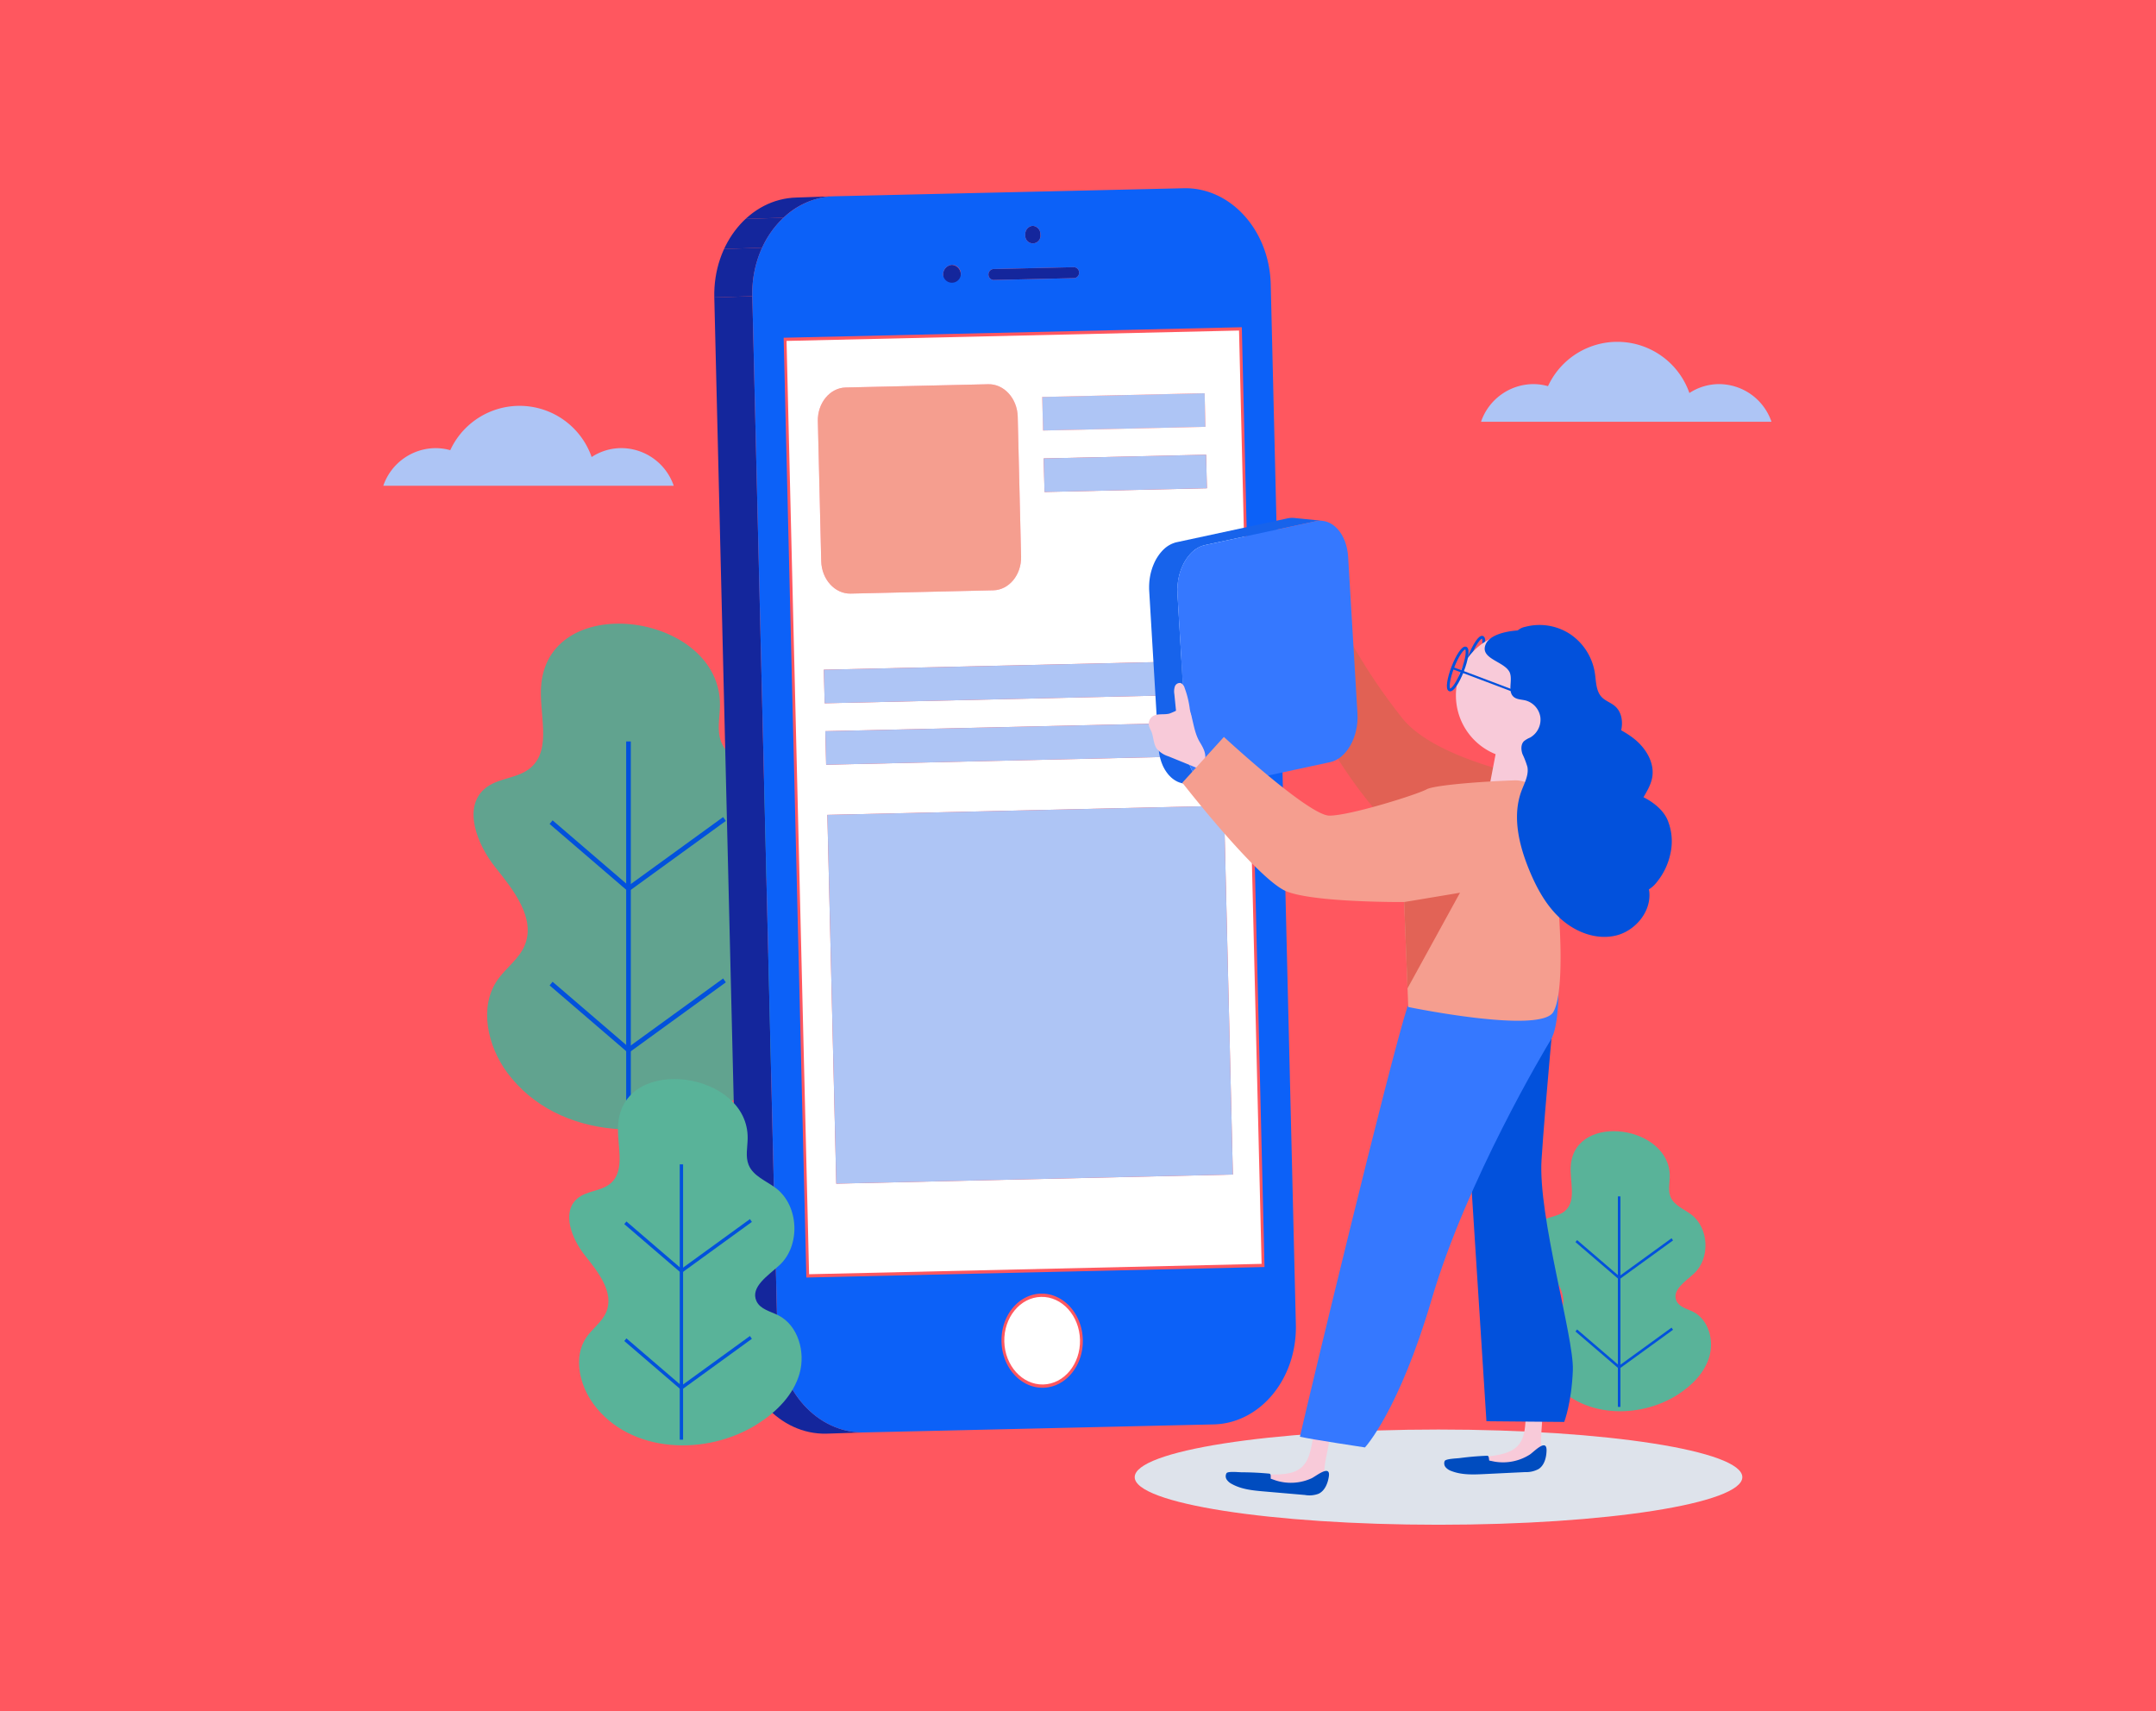
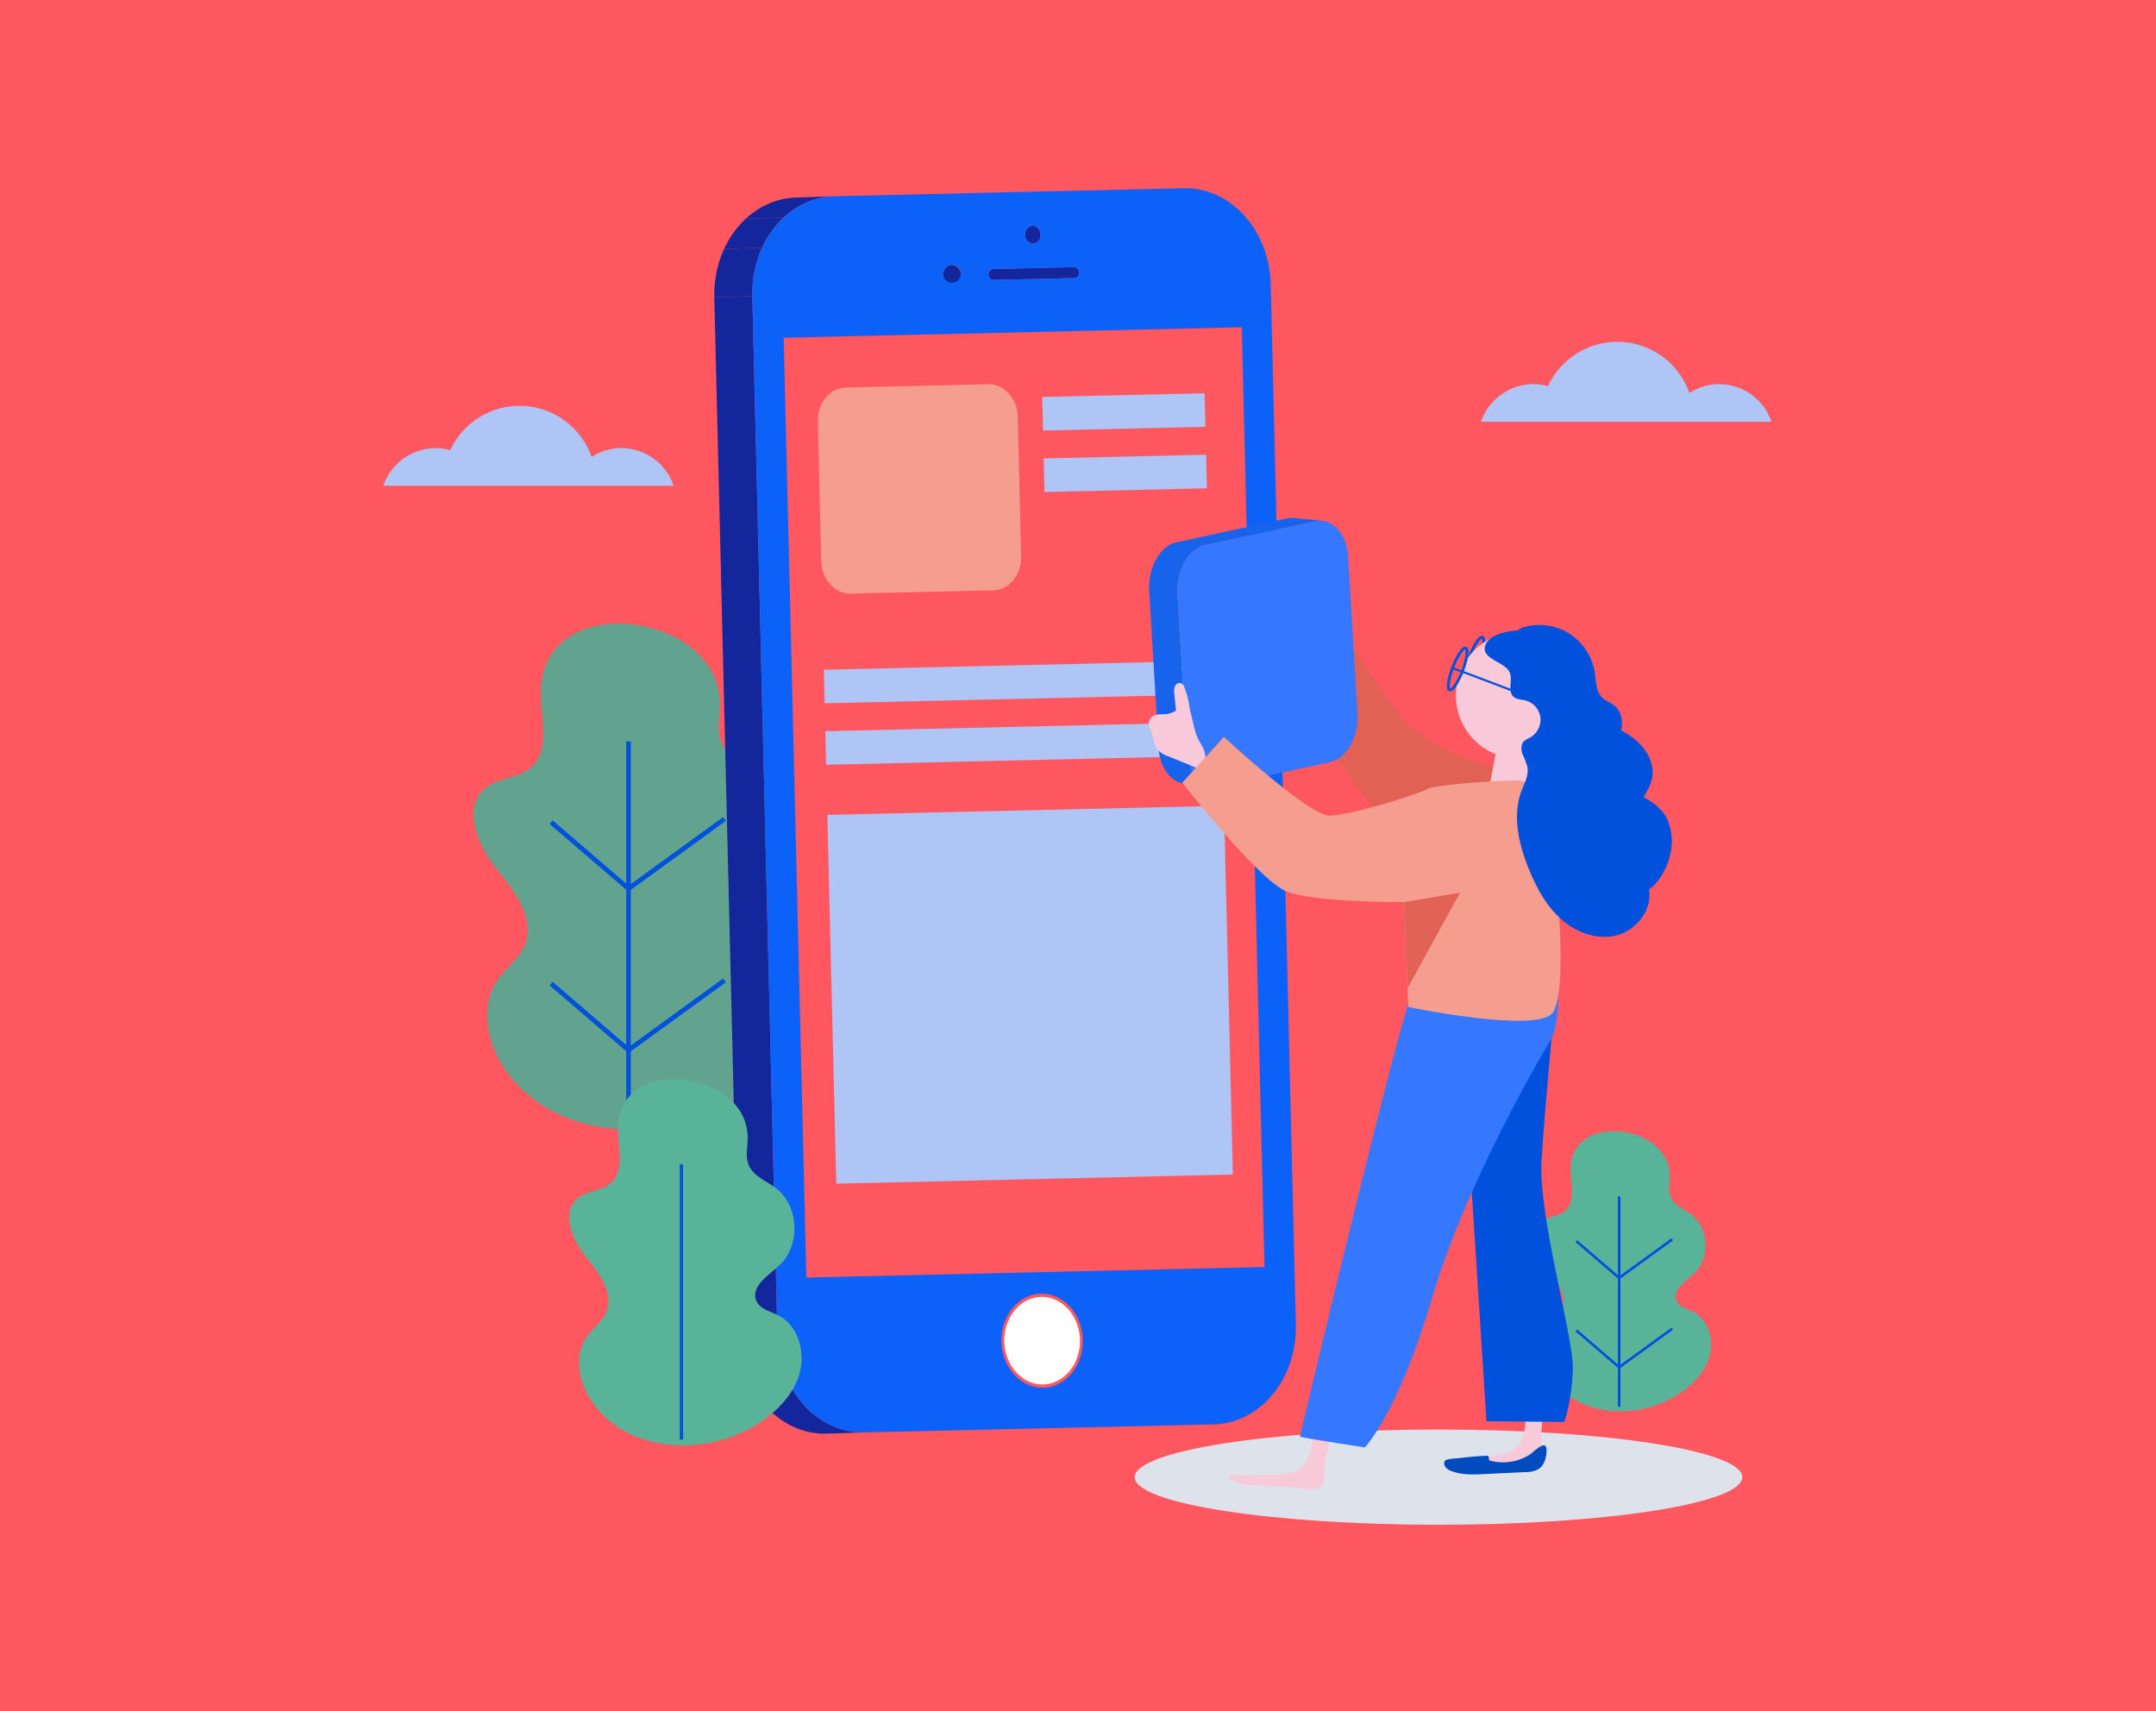
<svg xmlns="http://www.w3.org/2000/svg" width="630" height="500" viewBox="0 0 630 500">
  <rect x="0" y="0" width="630" height="500" fill="#333333" stroke="none" />
  <defs>
    <clipPath id="clip-path">
      <path id="Path_6144" data-name="Path 6144" d="M115.365,116.27H130v16.208H115.365Zm0,0" transform="translate(-115.365 -116.27)" />
    </clipPath>
    <clipPath id="clip-path-2">
      <path id="Path_6143" data-name="Path 6143" d="M150.441,107.052l.448-.015-.448.015m-10.662.36c-13.654.312-24.417,13.378-24.036,29.2l11.115-.37c-.381-15.643,10.147-28.6,23.583-29.187Zm0,0" transform="translate(-115.733 -107.037)" />
    </clipPath>
    <clipPath id="clip-path-3">
      <path id="Path_6147" data-name="Path 6147" d="M116.99,110.457H136.5v11.221H116.99Zm0,0" transform="translate(-116.99 -110.457)" />
    </clipPath>
    <clipPath id="clip-path-5">
      <path id="Path_6150" data-name="Path 6150" d="M121.052,106.3H149.1v8.727H121.052Zm0,0" transform="translate(-121.052 -106.304)" />
    </clipPath>
    <clipPath id="clip-path-7">
      <path id="Path_6154" data-name="Path 6154" d="M120.24,328.878h37.809v28.676H120.24Zm0,0" transform="translate(-120.24 -328.878)" />
    </clipPath>
    <clipPath id="clip-path-8">
      <path id="Path_6153" data-name="Path 6153" d="M120.633,329.323c.382,15.809,11.768,28.378,25.418,28.063l11.116-.365c-13.655.312-25.037-12.258-25.418-28.067Zm0,0" transform="translate(-120.633 -328.953)" />
    </clipPath>
    <clipPath id="clip-path-9">
      <path id="Path_6184" data-name="Path 6184" d="M249.416,242.506h18.295v28.676H249.416Zm0,0" transform="translate(-249.416 -242.506)" />
    </clipPath>
    <clipPath id="clip-path-10">
      <path id="Path_6183" data-name="Path 6183" d="M250.016,245.323,251,270.536,266.338,242.6Zm0,0" transform="translate(-250.016 -242.6)" />
    </clipPath>
    <clipPath id="clip-path-11">
      <path id="Path_6182" data-name="Path 6182" d="M251.595,273.608l19.777-2.849-4.088-29.693-19.78,2.849Zm0,0" transform="translate(-247.503 -241.066)" />
    </clipPath>
    <linearGradient id="linear-gradient" x1="-0.001" x2="0.002" gradientUnits="objectBoundingBox">
      <stop offset="0" stop-color="#d37897" />
      <stop offset="0.25" stop-color="#d37897" />
      <stop offset="0.266" stop-color="#d37897" />
      <stop offset="0.273" stop-color="#d37896" />
      <stop offset="0.281" stop-color="#d37795" />
      <stop offset="0.289" stop-color="#d47794" />
      <stop offset="0.297" stop-color="#d47794" />
      <stop offset="0.305" stop-color="#d47793" />
      <stop offset="0.313" stop-color="#d47692" />
      <stop offset="0.32" stop-color="#d47691" />
      <stop offset="0.328" stop-color="#d57690" />
      <stop offset="0.336" stop-color="#d57690" />
      <stop offset="0.344" stop-color="#d5758f" />
      <stop offset="0.352" stop-color="#d5758e" />
      <stop offset="0.359" stop-color="#d5758d" />
      <stop offset="0.367" stop-color="#d5758c" />
      <stop offset="0.375" stop-color="#d6748c" />
      <stop offset="0.383" stop-color="#d6748b" />
      <stop offset="0.391" stop-color="#d6748a" />
      <stop offset="0.398" stop-color="#d67489" />
      <stop offset="0.406" stop-color="#d67389" />
      <stop offset="0.414" stop-color="#d77388" />
      <stop offset="0.422" stop-color="#d77387" />
      <stop offset="0.43" stop-color="#d77386" />
      <stop offset="0.438" stop-color="#d77285" />
      <stop offset="0.445" stop-color="#d77285" />
      <stop offset="0.453" stop-color="#d77284" />
      <stop offset="0.461" stop-color="#d87283" />
      <stop offset="0.469" stop-color="#d87182" />
      <stop offset="0.477" stop-color="#d87181" />
      <stop offset="0.484" stop-color="#d87181" />
      <stop offset="0.492" stop-color="#d87180" />
      <stop offset="0.5" stop-color="#d9707f" />
      <stop offset="0.508" stop-color="#d9707e" />
      <stop offset="0.516" stop-color="#d9707e" />
      <stop offset="0.523" stop-color="#d9707d" />
      <stop offset="0.531" stop-color="#d96f7c" />
      <stop offset="0.539" stop-color="#d96f7b" />
      <stop offset="0.547" stop-color="#da6f7a" />
      <stop offset="0.555" stop-color="#da6f7a" />
      <stop offset="0.563" stop-color="#da6e79" />
      <stop offset="0.57" stop-color="#da6e78" />
      <stop offset="0.578" stop-color="#da6e77" />
      <stop offset="0.586" stop-color="#da6e77" />
      <stop offset="0.594" stop-color="#db6d76" />
      <stop offset="0.602" stop-color="#db6d75" />
      <stop offset="0.609" stop-color="#db6d74" />
      <stop offset="0.617" stop-color="#db6c73" />
      <stop offset="0.625" stop-color="#db6c73" />
      <stop offset="0.633" stop-color="#dc6c72" />
      <stop offset="0.641" stop-color="#dc6c71" />
      <stop offset="0.648" stop-color="#dc6b70" />
      <stop offset="0.656" stop-color="#dc6b6f" />
      <stop offset="0.664" stop-color="#dc6b6f" />
      <stop offset="0.672" stop-color="#dc6b6e" />
      <stop offset="0.68" stop-color="#dd6a6d" />
      <stop offset="0.688" stop-color="#dd6a6c" />
      <stop offset="0.695" stop-color="#dd6a6c" />
      <stop offset="0.703" stop-color="#dd6a6b" />
      <stop offset="0.711" stop-color="#dd696a" />
      <stop offset="0.719" stop-color="#de6969" />
      <stop offset="0.727" stop-color="#de6968" />
      <stop offset="0.734" stop-color="#de6968" />
      <stop offset="0.742" stop-color="#de6867" />
      <stop offset="0.75" stop-color="#de6866" />
      <stop offset="0.758" stop-color="#de6865" />
      <stop offset="0.766" stop-color="#df6864" />
      <stop offset="0.773" stop-color="#df6764" />
      <stop offset="0.781" stop-color="#df6763" />
      <stop offset="0.789" stop-color="#df6762" />
      <stop offset="0.797" stop-color="#df6761" />
      <stop offset="0.805" stop-color="#e06661" />
      <stop offset="0.813" stop-color="#e06660" />
      <stop offset="0.82" stop-color="#e0665f" />
      <stop offset="0.828" stop-color="#e0665e" />
      <stop offset="0.836" stop-color="#e0655d" />
      <stop offset="0.844" stop-color="#e0655d" />
      <stop offset="0.852" stop-color="#e1655c" />
      <stop offset="0.859" stop-color="#e1655b" />
      <stop offset="0.867" stop-color="#e1645a" />
      <stop offset="0.875" stop-color="#e16459" />
      <stop offset="0.883" stop-color="#e16459" />
      <stop offset="0.891" stop-color="#e26458" />
      <stop offset="0.898" stop-color="#e26357" />
      <stop offset="0.906" stop-color="#e26356" />
      <stop offset="0.938" stop-color="#e26356" />
      <stop offset="1" stop-color="#e26356" />
    </linearGradient>
    <clipPath id="clip-custom_20">
      <rect width="630" height="500" />
    </clipPath>
  </defs>
  <g id="custom_20" data-name="custom – 20" clip-path="url(#clip-custom_20)">
    <rect width="630" height="500" fill="#ff575f" />
    <g id="mobile-application-development" transform="translate(98.252 45.066)">
      <path id="Path_6136" data-name="Path 6136" d="M248.564,203.227c-.471,4.69,1.815,10.452-1.681,13.526-2.093,1.839-5.389,1.615-7.491,3.442-3.553,3.088-1.2,9.028,1.749,12.711s6.566,8.251,4.736,12.628c-.929,2.226-3.069,3.648-4.426,5.625-3.017,4.393-1.558,10.671,1.606,14.952,8.152,11.036,25.23,11.7,36.7,4.369,4.158-2.659,7.932-6.4,9.3-11.226s-.338-10.753-4.73-12.984c-1.777-.9-4.053-1.354-4.9-3.186-1.44-3.141,2.611-5.7,5.131-8.021,4.763-4.384,4.373-13.262-.758-17.186-2.177-1.666-5.116-2.689-6.14-5.26-.725-1.827-.23-3.882-.2-5.849.243-14.9-27.353-18.9-28.9-3.541" transform="translate(112.204 91.999)" fill="#59b399" />
      <path id="Path_6137" data-name="Path 6137" d="M254.807,267.677h-.754V206.168h.754Zm0,0" transform="translate(120.45 98.36)" fill="#0251dc" />
      <path id="Path_6138" data-name="Path 6138" d="M258.542,226.382,245.8,215.438l.48-.59,12.3,10.564,15.289-11.094.438.628Zm0,26.114L245.8,241.552l.48-.588,12.3,10.563,15.289-11.094.438.623Zm0,0" transform="translate(116.314 102.445)" fill="#0251dc" />
      <path id="Path_6139" data-name="Path 6139" d="M51.116,112.3c-.853,8.464,3.273,18.878-3.04,24.43-3.779,3.327-9.733,2.917-13.535,6.22-6.413,5.571-2.172,16.3,3.159,22.958s11.863,14.9,8.557,22.811c-1.677,4.014-5.537,6.586-7.99,10.156-5.446,7.933-2.821,19.28,2.891,27.015,14.732,19.929,45.581,21.127,66.3,7.884,7.514-4.8,14.337-11.572,16.809-20.27s-.609-19.428-8.542-23.455c-3.213-1.632-7.328-2.444-8.853-5.762-2.6-5.669,4.717-10.3,9.272-14.484,8.608-7.919,7.9-23.948-1.368-31.043-3.93-3.005-9.248-4.857-11.091-9.5-1.311-3.3-.42-7.012-.362-10.569.438-26.908-49.41-34.135-52.207-6.389" transform="translate(8.803 42.483)" fill="#61a38f" />
      <path id="Path_6140" data-name="Path 6140" d="M62.383,296.579H61.024V117.616h1.359Zm0,0" transform="translate(23.697 53.974)" fill="#0251dc" />
      <path id="Path_6141" data-name="Path 6141" d="M69.138,154.125,46.12,134.355l.872-1.063,22.217,19.079,27.62-20.037.785,1.13Zm0,47.169L46.12,181.524l.872-1.061L69.209,199.54,96.829,179.5l.785,1.13Zm0,0" transform="translate(16.226 61.351)" fill="#0251dc" />
      <g id="Group_183" data-name="Group 183" transform="translate(109.91 26.141)" clip-path="url(#clip-path)">
        <g id="Group_182" data-name="Group 182" transform="translate(0.552 -13.86)" clip-path="url(#clip-path-2)">
          <path id="Path_6142" data-name="Path 6142" d="M126.858,131.219l-11.115.37a32.018,32.018,0,0,1,2.854-14.163l11.115-.374a31.994,31.994,0,0,0-2.854,14.167" transform="translate(-115.733 -102.017)" fill="#14269c" />
        </g>
      </g>
      <g id="Group_185" data-name="Group 185" transform="translate(112.349 17.414)" clip-path="url(#clip-path-3)">
        <g id="Group_184" data-name="Group 184" transform="translate(-1.887 -5.133)" clip-path="url(#clip-path-2)">
          <path id="Path_6145" data-name="Path 6145" d="M128.755,119.978l-11.115.375a27.948,27.948,0,0,1,6.265-8.771l11.115-.37a27.9,27.9,0,0,0-6.265,8.766" transform="translate(-114.777 -104.945)" fill="#14269c" />
        </g>
      </g>
      <g id="Group_187" data-name="Group 187" transform="translate(118.447 11.18)" clip-path="url(#clip-path-5)">
        <g id="Group_186" data-name="Group 186" transform="translate(-7.985 1.101)" clip-path="url(#clip-path-2)">
          <path id="Path_6148" data-name="Path 6148" d="M132.928,113.3l-11.115.37a22.541,22.541,0,0,1,14.918-6.268l11.115-.37a22.529,22.529,0,0,0-14.916,6.268" transform="translate(-112.685 -107.037)" fill="#14269c" />
        </g>
      </g>
      <path id="Path_6151" data-name="Path 6151" d="M96.639,334.9l-11.115.371L78.178,31.32l11.109-.369Zm0,0" transform="translate(32.295 10.534)" fill="#14269c" />
      <g id="Group_189" data-name="Group 189" transform="translate(117.228 345.317)" clip-path="url(#clip-path-7)">
        <g id="Group_188" data-name="Group 188" transform="translate(0.59 0.112)" clip-path="url(#clip-path-8)">
          <path id="Path_6152" data-name="Path 6152" d="M157.166,357.015l-11.116.374c-13.649.312-25.036-12.258-25.418-28.066l11.116-.37c.381,15.809,11.767,28.379,25.418,28.062" transform="translate(-120.633 -328.953)" fill="#14269c" />
        </g>
      </g>
      <path id="Path_6155" data-name="Path 6155" d="M189.46,49.838l.239,9.809-47.453,1.091-.239-9.809Zm0,0" transform="translate(64.288 20.001)" fill="#aec5f5" />
      <path id="Path_6156" data-name="Path 6156" d="M148.144,48.087c4.6-.107,8.467,4.158,8.6,9.483l.985,40.88c.129,5.323-3.525,9.755-8.122,9.859l-41.692.959c-4.594.1-8.462-4.155-8.59-9.477l-.986-40.877c-.129-5.323,3.525-9.764,8.122-9.872Zm0,0" transform="translate(42.396 19.122)" fill="#f59e8f" />
-       <path id="Path_6157" data-name="Path 6157" d="M166.952,57.046l.24,9.809,47.451-1.091-.239-9.809-47.453,1.091m.435,17.961.237,9.809,47.453-1.085-.24-9.809-47.451,1.085m53.446,68.847-.237-9.809-117.454,2.7.237,9.808,117.454-2.7m.434,17.962-.239-9.809-117.454,2.7.24,9.809,117.452-2.7M101.387,64.152l.986,40.877c.128,5.322,3.993,9.578,8.595,9.477l41.688-.961c4.6-.1,8.251-4.534,8.122-9.857l-.985-40.876c-.129-5.323-4-9.594-8.6-9.488l-41.686.955c-4.6.108-8.252,4.549-8.123,9.872M222.662,284.259,220.055,176.5l-115.891,2.663,2.606,107.765,115.891-2.665m1.8-246.625,6.593,272.721L98.827,313.388,92.24,40.669Zm0,0" transform="translate(39.343 13.884)" fill="#fff" />
      <path id="Path_6158" data-name="Path 6158" d="M189.749,61.806l.239,9.809L142.533,72.7l-.237-9.809Zm0,0" transform="translate(64.433 26)" fill="#aec5f5" />
      <path id="Path_6159" data-name="Path 6159" d="M144.456,17.26a2.407,2.407,0,0,1,2.258,2.509,2.227,2.227,0,1,1-4.406.1,2.4,2.4,0,0,1,2.147-2.611m12.154,12.074a1.617,1.617,0,0,1,.077,3.2l-23.721.545a1.617,1.617,0,0,1-.077-3.2Zm0,0" transform="translate(59.044 3.672)" fill="#14269c" />
      <path id="Path_6160" data-name="Path 6160" d="M145.375,225.731c6.1-.14,11.2,5.486,11.367,12.547s-4.654,12.906-10.749,13.047-11.195-5.484-11.366-12.535c-.167-7.068,4.654-12.921,10.749-13.058" transform="translate(60.587 108.164)" fill="#fff" />
      <path id="Path_6161" data-name="Path 6161" d="M125.226,24.858a2.8,2.8,0,0,1,2.648,2.923,2.6,2.6,0,1,1-5.149.116,2.8,2.8,0,0,1,2.5-3.039" transform="translate(54.623 7.48)" fill="#14269c" />
      <path id="Path_6162" data-name="Path 6162" d="M216.079,130.132l2.6,107.763L102.789,240.56,100.183,132.8Zm0,0" transform="translate(43.325 60.248)" fill="#aec5f5" />
      <path id="Path_6163" data-name="Path 6163" d="M167.5,20.932a2.4,2.4,0,0,0-2.15,2.612,2.228,2.228,0,1,0,4.408-.1,2.4,2.4,0,0,0-2.258-2.507m-23.651,11.4a2.8,2.8,0,0,0-2.507,3.039,2.606,2.606,0,1,0,2.507-3.039m12.082,1.213a1.617,1.617,0,0,0,.077,3.2l23.721-.545a1.617,1.617,0,0,0-.077-3.2l-23.72.545M170.606,360.44c6.545-.152,11.725-6.44,11.545-14.017s-5.666-13.622-12.213-13.477-11.725,6.434-11.539,14.026c.18,7.574,5.66,13.613,12.205,13.466m64.643-35.275L228.611,50.553,94.739,53.626l6.635,274.611,133.873-3.073M211.644,9.94c13.649-.311,25.036,12.25,25.422,28.067l7.341,303.95c.386,15.808-10.381,28.885-24.03,29.2L118.349,373.5c-13.649.317-25.036-12.253-25.416-28.063L85.58,41.485C85.2,25.667,95.967,12.6,109.615,12.283Zm0,0" transform="translate(36 0)" fill="#0c61f8" />
      <path id="Path_6164" data-name="Path 6164" d="M216.955,101.855l.233,9.809-117.449,2.7-.237-9.808Zm.432,17.962.239,9.809-117.454,2.7-.239-9.809Zm0,0" transform="translate(42.983 46.074)" fill="#aec5f5" />
      <path id="Path_6165" data-name="Path 6165" d="M337.558,265.463c0,7.68-39.748,13.909-88.777,13.909s-88.773-6.23-88.773-13.909,39.748-13.915,88.773-13.915,88.777,6.23,88.777,13.915" transform="translate(73.311 121.106)" fill="#dee3eb" />
      <path id="Path_6166" data-name="Path 6166" d="M267.736,174.7l-4.774-36.36s-30.835-5.319-40.816-17.947A168.717,168.717,0,0,1,207.329,98.4l-15.388,12.1s16.569,42.347,48.528,58.078" transform="translate(89.317 44.344)" fill="#e16154" />
      <path id="Path_6167" data-name="Path 6167" d="M213.457,74.962l-8.251-.838a7.122,7.122,0,0,0-.791-.03l-.072.015a5.721,5.721,0,0,0-1.063.128l-32.467,6.988c-.125.03-.254.06-.377.093-.072.02-.143.054-.21.078q-.305.095-.6.219a7.039,7.039,0,0,0-.953.477c-.071.045-.15.078-.228.126-.029.015-.047.039-.075.054a9.415,9.415,0,0,0-.905.673c-.045.033-.081.078-.12.111a9.962,9.962,0,0,0-.724.706c-.09.093-.171.2-.258.293q-.282.325-.542.668c-.077.107-.158.213-.234.326q-.3.427-.568.877c-.033.054-.071.1-.1.156a.235.235,0,0,0-.02.039c-.2.36-.4.74-.576,1.129-.048.108-.09.215-.138.321-.123.293-.248.59-.357.9-.02.06-.048.117-.072.176s-.029.117-.047.176a16.482,16.482,0,0,0-.5,1.786c-.006.026-.015.045-.02.069-.015.059-.015.122-.03.18-.1.506-.18,1.018-.237,1.534-.009.074-.028.141-.033.21,0,.033,0,.068,0,.1-.053.57-.077,1.148-.077,1.734,0,.053,0,.1,0,.155,0,.269.009.536.029.809l2.725,45.815c.029.458.081.9.138,1.335.011.053.011.107.02.161.015.117.042.228.062.35l.075.414c.039.191.083.375.125.564l.1.386c.053.189.11.38.165.564.039.113.068.23.105.336.077.225.158.434.243.647.03.069.053.141.081.21.114.278.239.549.372.808.029.065.066.123.095.18.105.2.21.39.32.575.057.093.114.171.167.258.1.15.2.3.3.443q.237.33.5.644t.539.579c.075.083.161.155.237.233.11.1.219.2.33.288l.255.2c.116.083.23.165.348.243a5.445,5.445,0,0,0,.634.38,3.692,3.692,0,0,0,.668.312c.09.039.176.074.266.107.149.05.3.093.453.132.075.02.152.045.228.063a5.654,5.654,0,0,0,.691.113.022.022,0,0,0,.015,0l8.251.838a5.767,5.767,0,0,1-.706-.117c-.075-.015-.147-.045-.222-.059-.153-.044-.306-.083-.458-.135-.09-.03-.177-.069-.263-.1q-.2-.079-.4-.17c-.09-.045-.18-.093-.272-.141-.125-.069-.248-.132-.368-.21-.09-.054-.176-.111-.266-.17-.114-.084-.234-.161-.348-.249l-.257-.2a9.2,9.2,0,0,1-.881-.848q-.113-.123-.219-.252c-.105-.122-.2-.249-.3-.375-.068-.089-.138-.176-.2-.269-.1-.141-.2-.291-.29-.438-.057-.087-.114-.17-.167-.263q-.172-.284-.324-.579c-.03-.059-.066-.111-.095-.17q-.2-.4-.372-.814c-.028-.069-.053-.141-.081-.21q-.131-.32-.243-.647c-.038-.107-.066-.225-.1-.336q-.095-.283-.173-.57c-.033-.12-.062-.252-.095-.38-.044-.189-.086-.375-.125-.564q-.042-.206-.075-.414-.154-.917-.219-1.847l-2.726-45.813q-.026-.481-.024-.964c0-.585.024-1.16.077-1.729.011-.107.024-.21.039-.312.057-.521.138-1.033.237-1.539.02-.083.03-.165.048-.248a16.672,16.672,0,0,1,.5-1.788c.044-.117.081-.239.12-.351.114-.306.233-.6.357-.895.047-.108.09-.215.138-.323.18-.39.371-.769.577-1.129.038-.069.081-.128.119-.191.176-.306.366-.6.567-.881.075-.113.156-.219.233-.321q.26-.345.543-.673c.086-.1.167-.2.252-.287q.348-.372.73-.712a1.323,1.323,0,0,1,.12-.107,8.9,8.9,0,0,1,.9-.677c.1-.063.206-.117.3-.18a6.5,6.5,0,0,1,.6-.321c.12-.06.239-.108.357-.156q.293-.124.6-.219c.2-.059.39-.126.59-.171l32.469-6.988a6.14,6.14,0,0,1,1.063-.126,5.506,5.506,0,0,1,.862.015Zm0,0" transform="translate(74.713 32.159)" fill="#1763eb" />
      <path id="Path_6168" data-name="Path 6168" d="M208.779,74.794c4.789-1.028,9.033,3.657,9.438,10.423l2.725,45.813c.405,6.766-3.187,13.145-7.972,14.173L180.5,152.192c-4.793,1.033-9.043-3.653-9.447-10.422l-2.726-45.815c-.405-6.765,3.189-13.14,7.981-14.172Zm0,0" transform="translate(77.467 32.439)" fill="#3578ff" />
      <path id="Path_6169" data-name="Path 6169" d="M243.711,251.308c-.152,2.561-.375,5.308-1.967,7.29-1.878,2.337-5.085,2.932-8.015,3.37l-12.791,1.925c-.221.643.518,1.183,1.151,1.4,3.15,1.091,6.59.614,9.9.263q5.755-.614,11.549-.673c1.719-.018,3.753-.174,4.625-1.689.653-1.126.353-2.543.2-3.843-.462-3.963.629-8,.071-11.951-.062-.453-.2-.983-.629-1.145a1.23,1.23,0,0,0-.676,0c-3.264.677-3.24,2.06-3.421,5.056" transform="translate(103.832 118.429)" fill="#f8cad9" />
      <path id="Path_6170" data-name="Path 6170" d="M245.205,257.361a14.623,14.623,0,0,1-10.106,2.049c-.224-.029-1.467-.306-1.69-.33-.129-.727-.062-1.437-.644-1.413q-4.008.153-7.99.682c-.842.113-4.038.186-4.384.857a1.782,1.782,0,0,0,.32,1.871,3.887,3.887,0,0,0,1.654,1.061c3.03,1.179,6.374,1.042,9.614.886q5.974-.293,11.95-.578a7.608,7.608,0,0,0,3.929-.911c1.677-1.111,2.253-3.355,2.3-5.4.072-3.72-3.8.51-4.95,1.228" transform="translate(103.505 122.647)" fill="#004cbf" />
      <path id="Path_6171" data-name="Path 6171" d="M202.637,255.682c-.48,2.518-1.057,5.209-2.891,6.958-2.159,2.066-5.418,2.222-8.371,2.265l-12.935.185c-.3.61.36,1.246.961,1.549,2.987,1.5,6.452,1.5,9.782,1.591q5.787.162,11.539.883c1.7.215,3.746.33,4.8-1.048.79-1.031.676-2.477.691-3.789.051-3.987,1.647-7.845,1.609-11.834,0-.462-.081-1-.476-1.216a1.159,1.159,0,0,0-.673-.095c-3.321.23-3.472,1.6-4.038,4.549" transform="translate(82.512 120.893)" fill="#f8cad9" />
      <path id="Path_6172" data-name="Path 6172" d="M251.121,167.79s-2.887,30.239-3.968,46.848,9.509,51.946,9.147,61.545-2.525,15.128-2.525,15.128l-22.726-.206-7.722-120.734Zm0,0" transform="translate(105.049 79.123)" fill="#0251dc" />
      <path id="Path_6173" data-name="Path 6173" d="M1.388,2.237C.086,5.612-1.6,8.091-2.381,7.779S-2.73,4.471-1.425,1.1,1.568-4.752,2.339-4.436s.354,3.3-.951,6.672Zm0,0" transform="translate(332.611 145.605)" fill="none" stroke="#0251dc" stroke-miterlimit="10" stroke-width="0.821" />
      <path id="Path_6174" data-name="Path 6174" d="M258,119.626A18,18,0,0,1,235.868,132.6a18.488,18.488,0,0,1-12.691-22.627,18,18,0,0,1,22.134-12.98A18.494,18.494,0,0,1,258,119.626" transform="translate(104.656 43.314)" fill="#f8cad9" />
      <path id="Path_6175" data-name="Path 6175" d="M232.621,114.8l-3.912,20.439,11.03,4.227,4.345-25.422Zm0,0" transform="translate(107.747 52.184)" fill="#f8cad9" />
      <path id="Path_6176" data-name="Path 6176" d="M267.7,164.9s-33.464,2.273-44.075,6.383c-5.483,17.077-29.157,115.577-31.458,125.8,3.592.811,19,3.127,19,3.127s9.862-10.485,19.5-43.291c10.2-34.7,33.05-72.962,34.784-75.777,2.659-4.31,2.244-16.248,2.244-16.248" transform="translate(89.428 77.674)" fill="#3578ff" />
      <path id="Path_6177" data-name="Path 6177" d="M175.266,113.585a3.52,3.52,0,0,0-1.043-2,2.82,2.82,0,0,0-2.768-.093,21.4,21.4,0,0,1-2.645,1.2c-1.677.453-3.668-.161-5.055.907a2.7,2.7,0,0,0-.934,2.762,10.387,10.387,0,0,0,.64,1.459c.724,1.666.594,3.7,1.648,5.173a7.307,7.307,0,0,0,3.387,2.2q4.574,1.862,9.152,3.731a.785.785,0,0,0,.615.063.8.8,0,0,0,.309-.434c1.276-3.249.73-4.82-.877-7.451-1.386-2.285-1.777-4.959-2.429-7.521" transform="translate(74.68 50.748)" fill="#f8cad9" />
-       <path id="Path_6178" data-name="Path 6178" d="M202.793,261.767a14.586,14.586,0,0,1-10.282.676c-.213-.057-1.41-.5-1.633-.555-.033-.739.129-1.431-.453-1.489q-4-.38-8.014-.395c-.847,0-4.029-.356-4.45.263a1.794,1.794,0,0,0,.072,1.9,3.98,3.98,0,0,0,1.506,1.27c2.852,1.579,6.188,1.892,9.413,2.168q5.963.518,11.921,1.033a7.568,7.568,0,0,0,4.016-.375c1.806-.877,2.669-3.025,2.969-5.044.552-3.678-3.831-.006-5.065.549" transform="translate(82.189 125.143)" fill="#004cbf" />
      <path id="Path_6179" data-name="Path 6179" d="M170.748,107.694a2.181,2.181,0,0,0-1.114-1.417,1.521,1.521,0,0,0-1.744,1,4.651,4.651,0,0,0-.143,2.222q.306,3.1.62,6.2c.114,1.177.371,2.561,1.423,3.048a2.014,2.014,0,0,0,2.316-.667c1.048-1.315.353-2.855.143-4.316a27.687,27.687,0,0,0-1.5-6.072" transform="translate(77.158 48.262)" fill="#f8cad9" />
      <path id="Path_6180" data-name="Path 6180" d="M275.1,136.936a8.617,8.617,0,0,0-8.743-7.509c-9.3.306-23.383,1.363-25.694,2.62-2.878,1.563-22.417,7.686-28.409,7.686s-30.831-22.993-30.831-22.993l-12.144,13.373s22.182,28.473,30.477,31.769,34.336,3.1,34.336,3.1l1.2,30.673s38.729,8.012,42.416,1.413,1.381-31.565,1.381-31.565Zm0,0" transform="translate(77.959 53.535)" fill="#f59e8f" />
      <g id="Group_192" data-name="Group 192" transform="translate(311.152 215.652)" clip-path="url(#clip-path-9)">
        <g id="Group_191" data-name="Group 191" transform="translate(0.9 0.141)" clip-path="url(#clip-path-10)">
          <g id="Group_190" data-name="Group 190" transform="translate(-3.772 -2.303)" clip-path="url(#clip-path-11)">
            <path id="Path_6181" data-name="Path 6181" d="M0,0H609.826V623.389H0Z" transform="translate(-371.561 -361.897)" fill="url(#linear-gradient)" />
          </g>
        </g>
      </g>
      <path id="Path_6185" data-name="Path 6185" d="M1.387,2.238C.082,5.614-1.6,8.093-2.38,7.776s-.348-3.3.953-6.673S1.564-4.75,2.341-4.438s.348,3.3-.953,6.678Zm0,0" transform="translate(327.717 148.749)" fill="none" stroke="#0251dc" stroke-miterlimit="10" stroke-width="0.821" />
      <path id="Path_6186" data-name="Path 6186" d="M0,0C.72.19,19.667,7.4,19.667,7.4" transform="translate(326.094 150.121)" fill="none" stroke="#0251dc" stroke-miterlimit="10" stroke-width="0.616" />
      <path id="Path_6187" data-name="Path 6187" d="M235.563,108.632c.68,2.226-.721,5.139.946,6.726.931.883,2.36.82,3.588,1.13a5.959,5.959,0,0,1,4.313,4.969,6.037,6.037,0,0,1-3.017,5.877,7.193,7.193,0,0,0-1.791,1.051c-.943.941-.866,2.53-.419,3.791a24.247,24.247,0,0,1,1.434,3.75c.429,2.387-.871,4.684-1.723,6.951-2.735,7.281-.83,15.526,2.081,22.738,2.211,5.46,5.074,10.8,9.41,14.7s10.363,6.2,16,4.885,10.386-6.846,9.853-12.73a23.947,23.947,0,0,0-1.835-6.3c-2.22-5.834-3.878-12.472-1.5-18.24,1.273-3.093,3.645-5.741,4.193-9.048.7-4.271-1.907-8.479-5.239-11.148s-7.371-4.221-11.069-6.335-7.266-5.074-8.509-9.215c-.881-2.932-.5-6.17-1.534-9.049-1.405-3.9-5.311-6.472-9.333-7.033-3.24-.452-11.454.21-13.016,4.034-1.8,4.388,6.074,4.939,7.17,8.493" transform="translate(107.455 43.13)" fill="#0251dc" />
      <path id="Path_6188" data-name="Path 6188" d="M263.862,128.915c1.979-3.171,2.255-7.9-.585-10.3-1.182-1-2.758-1.476-3.83-2.606-1.687-1.782-1.615-4.564-1.988-7.012a16.82,16.82,0,0,0-7.232-11.382,16.317,16.317,0,0,0-13.121-2.123,4.7,4.7,0,0,0-2.759,1.63c-.991,1.452-.39,3.531.749,4.866s2.7,2.2,4,3.37c3.445,3.112,4.646,7.978,6.328,12.351a47.949,47.949,0,0,0,8.9,14.616c5.2,5.864,6.293,1.812,9.543-3.408m14.769,22.865a16.311,16.311,0,0,1,.89,10.007,19.451,19.451,0,0,1-3.945,8.272,8.621,8.621,0,0,1-3.144,2.594,9.572,9.572,0,0,1-4.607.453c-5.326-.449-11.124-2.361-13.678-7.159-2.926-5.48-1.458-20.547,5.616-22.492,6.245-1.719,16.218,2.421,18.868,8.324" transform="translate(110.322 42.61)" fill="#0251dc" />
      <path id="Path_6189" data-name="Path 6189" d="M419.387,63.186a16.253,16.253,0,0,0-15.274-11A15.913,15.913,0,0,0,395.4,54.79a22.305,22.305,0,0,0-41.311-2,16.018,16.018,0,0,0-4.294-.605,16.267,16.267,0,0,0-15.278,11ZM98.619,81.889a16.256,16.256,0,0,0-15.275-11,15.893,15.893,0,0,0-8.713,2.606,22.305,22.305,0,0,0-41.311-2,16.018,16.018,0,0,0-4.294-.6,16.268,16.268,0,0,0-15.278,11Zm0,0" transform="translate(0 14.986)" fill="#aec5f5" />
      <path id="Path_6190" data-name="Path 6190" d="M64.274,196.081c-.619,6.131,2.367,13.67-2.2,17.694-2.74,2.4-7.051,2.114-9.8,4.5-4.645,4.034-1.572,11.807,2.286,16.628s8.59,10.794,6.2,16.521c-1.216,2.906-4.011,4.768-5.784,7.353-3.944,5.742-2.043,13.959,2.091,19.564,10.668,14.431,33.012,15.3,48.016,5.708,5.44-3.477,10.381-8.377,12.168-14.679s-.438-14.065-6.185-16.987c-2.319-1.178-5.307-1.768-6.407-4.169-1.881-4.106,3.417-7.457,6.714-10.491,6.23-5.738,5.721-17.344-.991-22.481-2.845-2.177-6.7-3.517-8.033-6.882-.949-2.387-.3-5.08-.263-7.652.315-19.486-35.779-24.721-37.8-4.631" transform="translate(18.136 86.912)" fill="#59b399" />
      <path id="Path_6191" data-name="Path 6191" d="M72.43,280.387h-.98V199.93h.98Zm0,0" transform="translate(28.922 95.233)" fill="#0251dc" />
-       <path id="Path_6192" data-name="Path 6192" d="M77.326,226.371l-16.67-14.317.631-.77L77.374,225.1l20-14.514.57.823Zm0,34.156-16.67-14.314.631-.769,16.087,13.811,20-14.508.57.818Zm0,0" transform="translate(23.512 100.575)" fill="#0251dc" />
    </g>
  </g>
</svg>